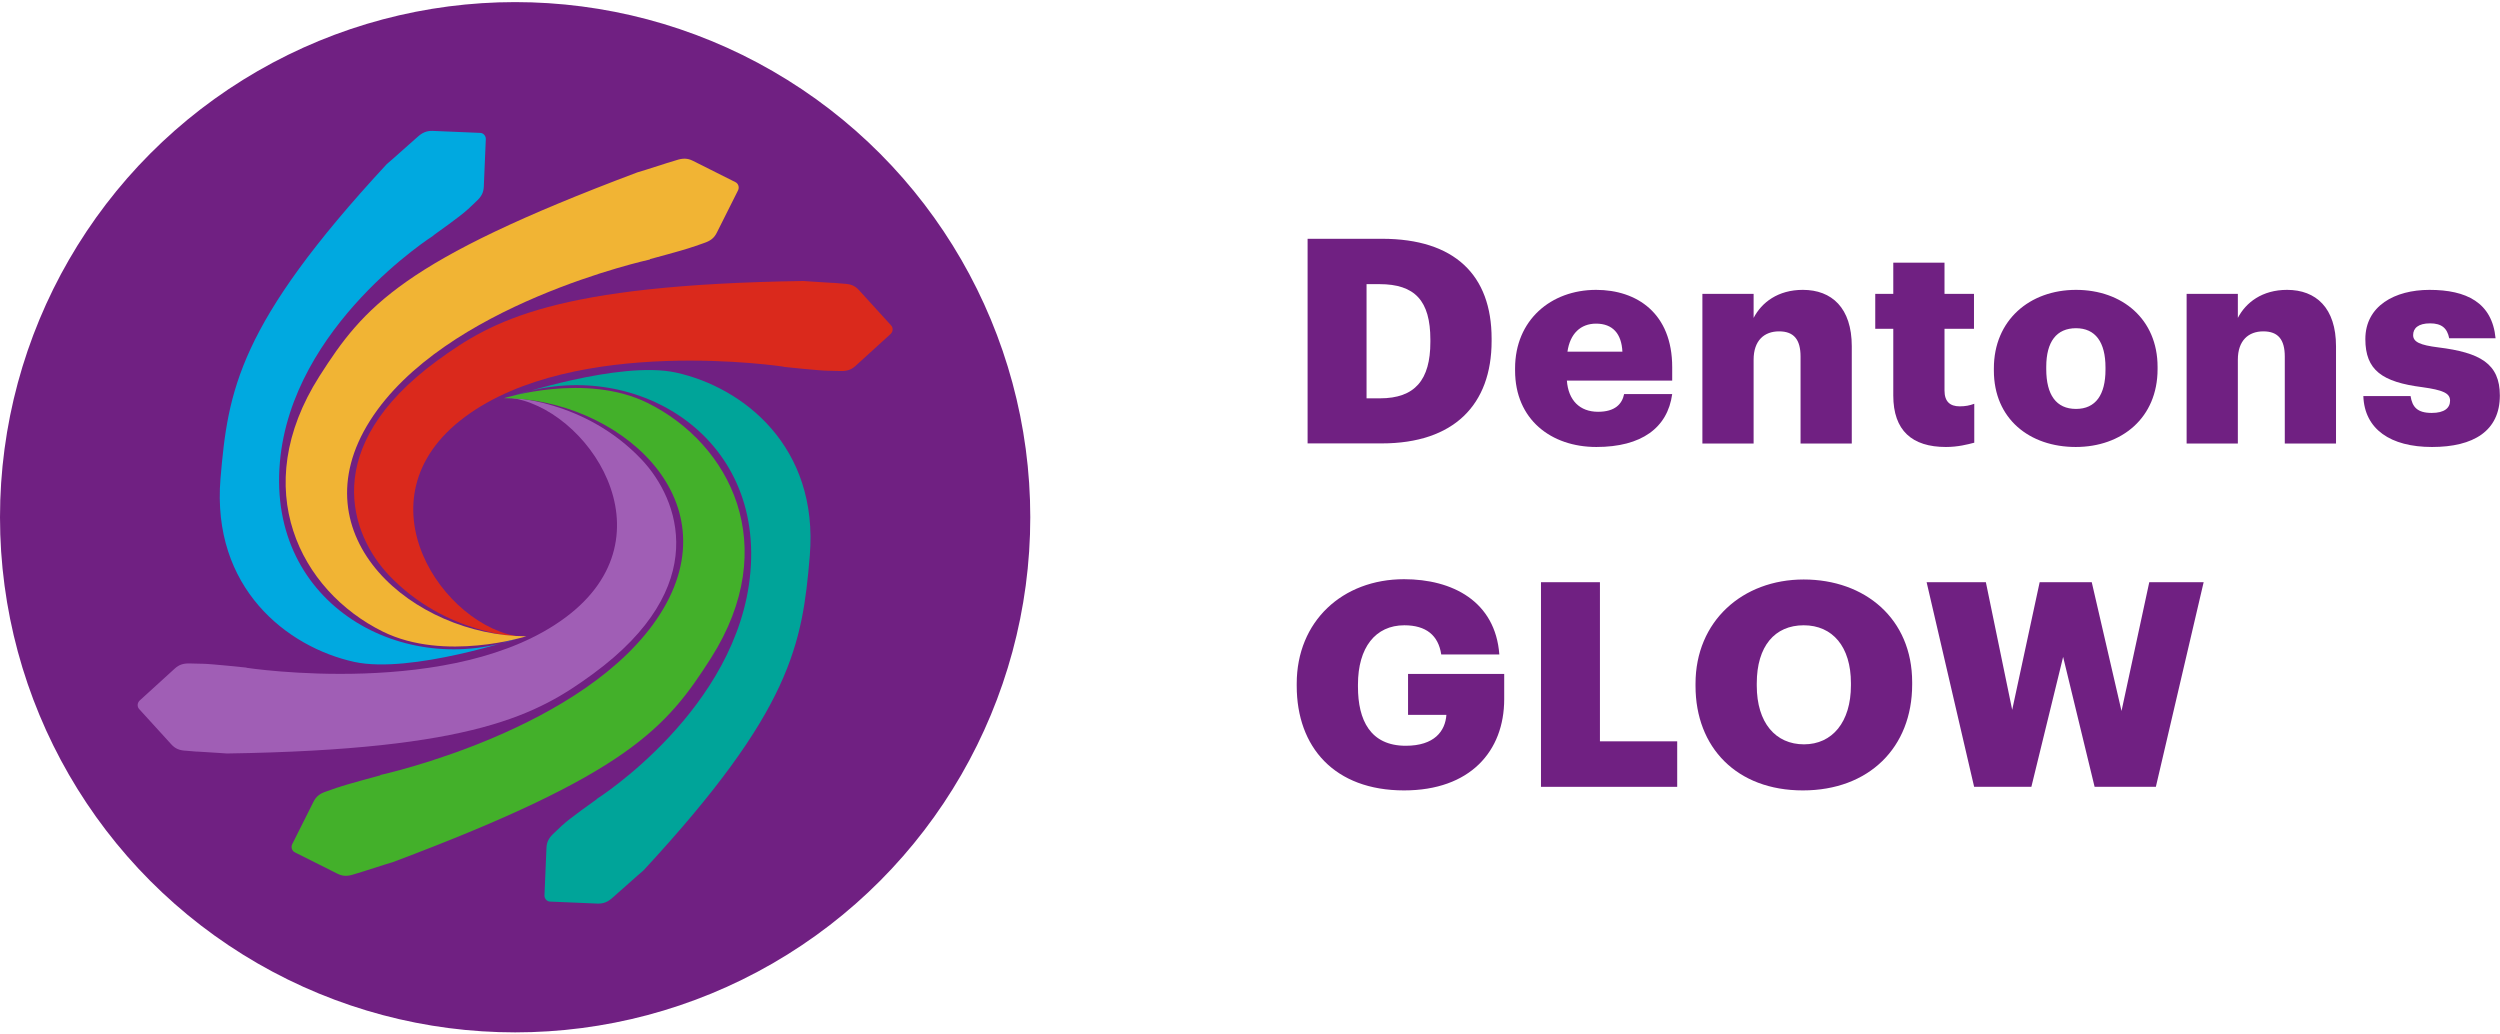
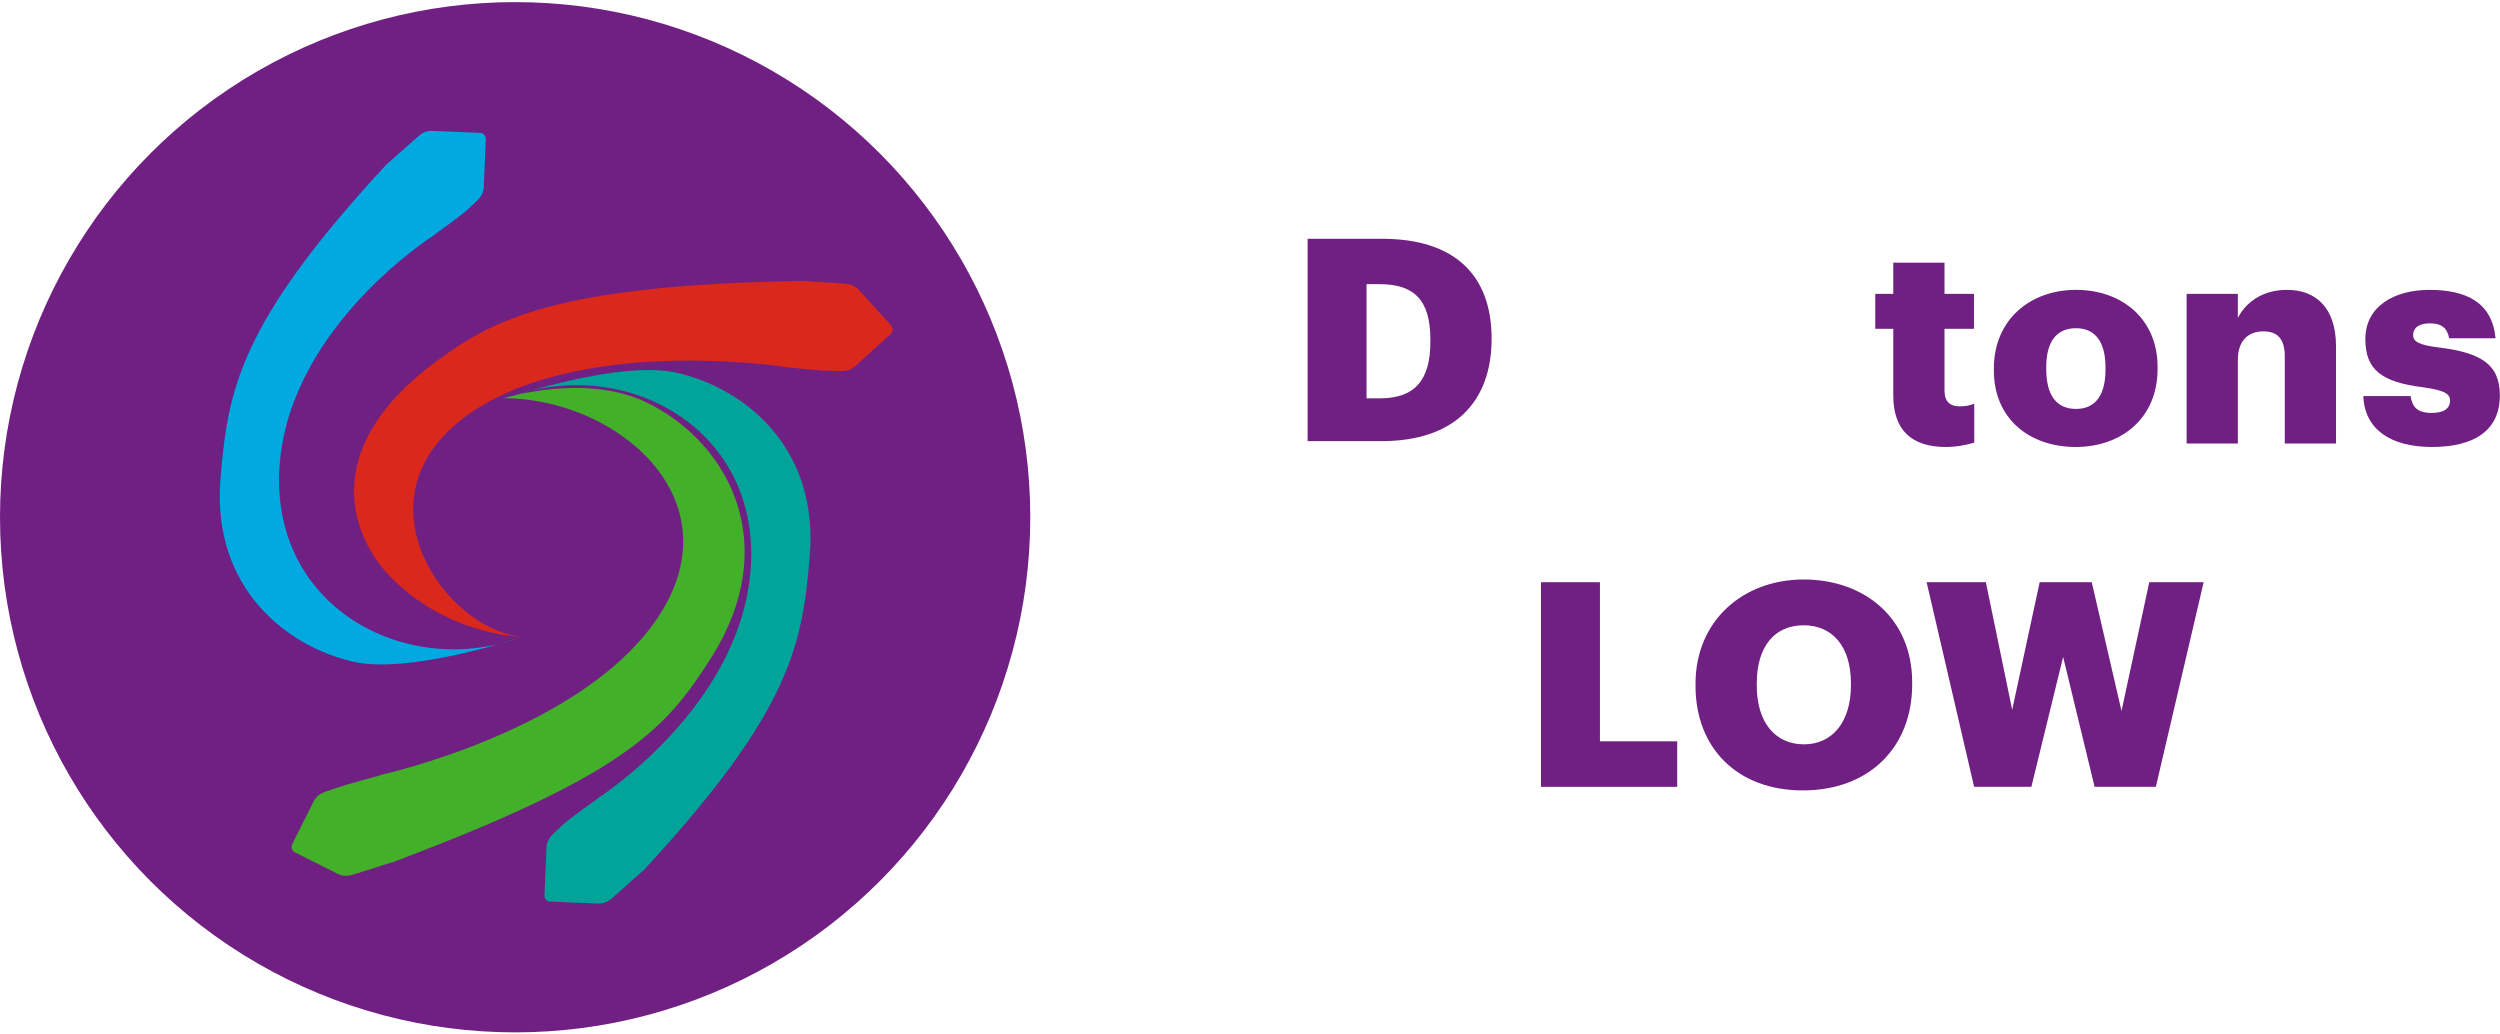
<svg xmlns="http://www.w3.org/2000/svg" id="Layer_2663945e9e69d0" viewBox="0 0 174.71 72" aria-hidden="true" width="174px" height="72px">
  <defs>
    <linearGradient class="cerosgradient" data-cerosgradient="true" id="CerosGradient_id03f201cc3" gradientUnits="userSpaceOnUse" x1="50%" y1="100%" x2="50%" y2="0%">
      <stop offset="0%" stop-color="#d1d1d1" />
      <stop offset="100%" stop-color="#d1d1d1" />
    </linearGradient>
    <linearGradient />
    <style>.cls-1-663945e9e69d0{fill:#a05eb5;}.cls-1-663945e9e69d0,.cls-2-663945e9e69d0,.cls-3-663945e9e69d0,.cls-4-663945e9e69d0,.cls-5-663945e9e69d0,.cls-6-663945e9e69d0,.cls-7-663945e9e69d0{stroke-width:0px;}.cls-2-663945e9e69d0{fill:#00a499;}.cls-3-663945e9e69d0{fill:#43b02a;}.cls-4-663945e9e69d0{fill:#da291c;}.cls-5-663945e9e69d0{fill:#f1b434;}.cls-6-663945e9e69d0{fill:#702082;}.cls-7-663945e9e69d0{fill:#00a9e0;}</style>
  </defs>
  <g id="Layer_1-2663945e9e69d0">
-     <path class="cls-6-663945e9e69d0" d="M91.38,16.54h5.2c5.08,0,7.66,2.54,7.66,6.98v.16c0,4.46-2.64,7.16-7.68,7.16h-5.18v-14.3ZM96.44,27.69c2.44,0,3.52-1.28,3.52-3.94v-.16c0-2.72-1.08-3.88-3.56-3.88h-.9v7.98h.94Z" />
-     <path class="cls-6-663945e9e69d0" d="M105.88,25.75v-.16c0-3.36,2.5-5.48,5.66-5.48,2.86,0,5.32,1.64,5.32,5.4v.94h-7.36c.1,1.38.9,2.18,2.18,2.18,1.18,0,1.68-.54,1.82-1.24h3.36c-.32,2.36-2.14,3.7-5.3,3.7s-5.68-1.92-5.68-5.34ZM113.38,24.43c-.06-1.26-.68-1.96-1.84-1.96-1.08,0-1.82.7-2,1.96h3.84Z" />
-     <path class="cls-6-663945e9e69d0" d="M118.97,20.39h3.58v1.68c.56-1.08,1.7-1.96,3.44-1.96,2.02,0,3.42,1.26,3.42,3.94v6.8h-3.58v-6.08c0-1.18-.46-1.76-1.5-1.76s-1.78.64-1.78,1.98v5.86h-3.58v-10.46Z" />
+     <path class="cls-6-663945e9e69d0" d="M91.38,16.54h5.2c5.08,0,7.66,2.54,7.66,6.98c0,4.46-2.64,7.16-7.68,7.16h-5.18v-14.3ZM96.44,27.69c2.44,0,3.52-1.28,3.52-3.94v-.16c0-2.72-1.08-3.88-3.56-3.88h-.9v7.98h.94Z" />
    <path class="cls-6-663945e9e69d0" d="M132.31,27.49v-4.66h-1.26v-2.44h1.26v-2.18h3.58v2.18h2.06v2.44h-2.06v4.32c0,.76.38,1.1,1.06,1.1.4,0,.7-.06,1.02-.18v2.72c-.46.12-1.14.3-1.98.3-2.36,0-3.68-1.14-3.68-3.6Z" />
    <path class="cls-6-663945e9e69d0" d="M139.34,25.75v-.16c0-3.36,2.5-5.48,5.74-5.48s5.7,2.06,5.7,5.38v.16c0,3.4-2.5,5.44-5.72,5.44s-5.72-1.96-5.72-5.34ZM147.14,25.69v-.16c0-1.76-.7-2.74-2.06-2.74s-2.08.94-2.08,2.7v.16c0,1.8.7,2.78,2.08,2.78s2.06-1,2.06-2.74Z" />
    <path class="cls-6-663945e9e69d0" d="M152.81,20.39h3.58v1.68c.56-1.08,1.7-1.96,3.44-1.96,2.02,0,3.42,1.26,3.42,3.94v6.8h-3.58v-6.08c0-1.18-.46-1.76-1.5-1.76s-1.78.64-1.78,1.98v5.86h-3.58v-10.46Z" />
    <path class="cls-6-663945e9e69d0" d="M165.16,27.53h3.3c.12.76.46,1.18,1.48,1.18.88,0,1.28-.34,1.28-.86s-.5-.74-1.94-.94c-2.8-.36-3.98-1.18-3.98-3.36,0-2.32,2.06-3.44,4.48-3.44,2.58,0,4.38.88,4.62,3.38h-3.24c-.14-.7-.52-1.04-1.34-1.04s-1.18.34-1.18.82.48.7,1.76.86c2.9.36,4.3,1.12,4.3,3.36,0,2.48-1.84,3.6-4.74,3.6s-4.72-1.24-4.8-3.56Z" />
-     <path class="cls-6-663945e9e69d0" d="M90.62,47.79v-.16c0-4.36,3.2-7.3,7.5-7.3,3.38,0,6.38,1.54,6.66,5.26h-4.06c-.2-1.34-1.06-2.04-2.58-2.04-2.02,0-3.24,1.56-3.24,4.14v.16c0,2.32.86,4.12,3.34,4.12,2,0,2.76-1.02,2.84-2.16h-2.68v-2.86h6.72v1.76c0,3.64-2.38,6.38-7,6.38-4.86,0-7.5-3.02-7.5-7.3Z" />
    <path class="cls-6-663945e9e69d0" d="M107.69,40.54h4.12v11.12h5.4v3.18h-9.52v-14.3Z" />
    <path class="cls-6-663945e9e69d0" d="M118.49,47.79v-.16c0-4.36,3.28-7.28,7.56-7.28s7.58,2.74,7.58,7.18v.16c0,4.4-3.02,7.4-7.64,7.4s-7.5-3-7.5-7.3ZM129.35,47.75v-.16c0-2.54-1.28-4.04-3.3-4.04s-3.28,1.46-3.28,4.06v.16c0,2.6,1.32,4.1,3.3,4.1s3.28-1.56,3.28-4.12Z" />
    <path class="cls-6-663945e9e69d0" d="M134.64,40.54h4.14l1.84,8.92,1.92-8.92h3.64l2.08,9,1.94-9h3.8l-3.34,14.3h-4.28l-2.2-9.08-2.22,9.08h-4l-3.32-14.3Z" />
    <circle class="cls-6-663945e9e69d0" cx="36" cy="36" r="36" />
    <path class="cls-4-663945e9e69d0" d="M54.78,25.48s-14.57-2.23-22.29,3.51c-7.72,5.73-1.46,14.78,3.95,15.37,0,0-5.29-.11-9.28-4.33-2.62-2.78-4.93-8.87,3.39-14.97,3.87-2.83,8.25-5.31,25.59-5.57l.58.04,1.44.09h.09s.72.06.72.06c.48.02.78.14,1.06.45l2.24,2.46c.16.17.14.44-.03.6l-2.46,2.24c-.31.28-.62.37-1.1.35l-.82-.02h-.02c-.53,0-3.08-.27-3.08-.27Z" />
-     <path class="cls-5-663945e9e69d0" d="M45.41,17.99s-14.4,3.14-19.55,11.26c-5.15,8.12,3.07,15.04,10.92,15.07,0,0-5.7,1.81-10.03-.33-5.78-2.86-9.43-9.98-4.43-17.84,3.11-4.88,5.82-8.09,22.22-14.25l.56-.17,1.38-.44.09-.03.69-.21c.45-.15.78-.15,1.16.04l2.97,1.49c.21.1.29.36.19.57l-1.49,2.97c-.19.38-.45.57-.9.72l-.77.27h-.02c-.5.19-2.97.85-2.97.85Z" />
    <path class="cls-7-663945e9e69d0" d="M30.3,16.31s-9.9,6.26-10.74,15.84c-.89,10.07,8.78,15.18,16.73,12.27,0,0-7.59,2.55-11.53,1.69-4.69-1.03-9.99-5.16-9.35-12.82.52-6.13,1.23-10.75,11.62-21.97l.44-.38,1.08-.96.07-.06.54-.48c.35-.32.65-.45,1.07-.44l3.32.14c.23,0,.41.21.4.44l-.14,3.32c-.02.42-.17.7-.53,1.03l-.59.56h-.01c-.37.38-2.39,1.81-2.39,1.81Z" />
-     <path class="cls-1-663945e9e69d0" d="M17.22,46.52s14.57,2.23,22.29-3.51c7.72-5.73,1.46-14.78-3.95-15.37,0,0,5.29.11,9.28,4.33,2.62,2.78,4.93,8.87-3.39,14.97-3.87,2.83-8.25,5.31-25.59,5.57l-.58-.04-1.44-.09h-.09s-.72-.06-.72-.06c-.48-.02-.78-.14-1.06-.45l-2.24-2.46c-.16-.17-.14-.44.03-.6l2.46-2.24c.31-.28.62-.37,1.1-.35l.82.02h.02c.53,0,3.08.27,3.08.27Z" />
    <path class="cls-3-663945e9e69d0" d="M26.59,54.01s14.4-3.14,19.55-11.26c5.15-8.12-3.07-15.04-10.92-15.07,0,0,5.7-1.81,10.03.33,5.78,2.86,9.43,9.98,4.43,17.84-3.11,4.88-5.82,8.09-22.22,14.25l-.56.17-1.38.44-.09.03-.69.21c-.45.15-.78.15-1.16-.04l-2.97-1.49c-.21-.1-.29-.36-.19-.57l1.49-2.97c.19-.38.45-.57.9-.72l.77-.27h.02c.5-.19,2.97-.85,2.97-.85Z" />
    <path class="cls-2-663945e9e69d0" d="M41.7,55.69s9.9-6.26,10.74-15.84c.89-10.07-8.78-15.18-16.73-12.27,0,0,7.59-2.55,11.53-1.69,4.69,1.03,9.99,5.16,9.35,12.82-.52,6.13-1.23,10.75-11.62,21.97l-.44.38-1.08.96-.07.06-.54.48c-.35.32-.65.45-1.07.44l-3.32-.14c-.23,0-.41-.21-.4-.44l.14-3.32c.02-.42.17-.7.53-1.03l.59-.56h.01c.37-.38,2.39-1.81,2.39-1.81Z" />
  </g>
</svg>